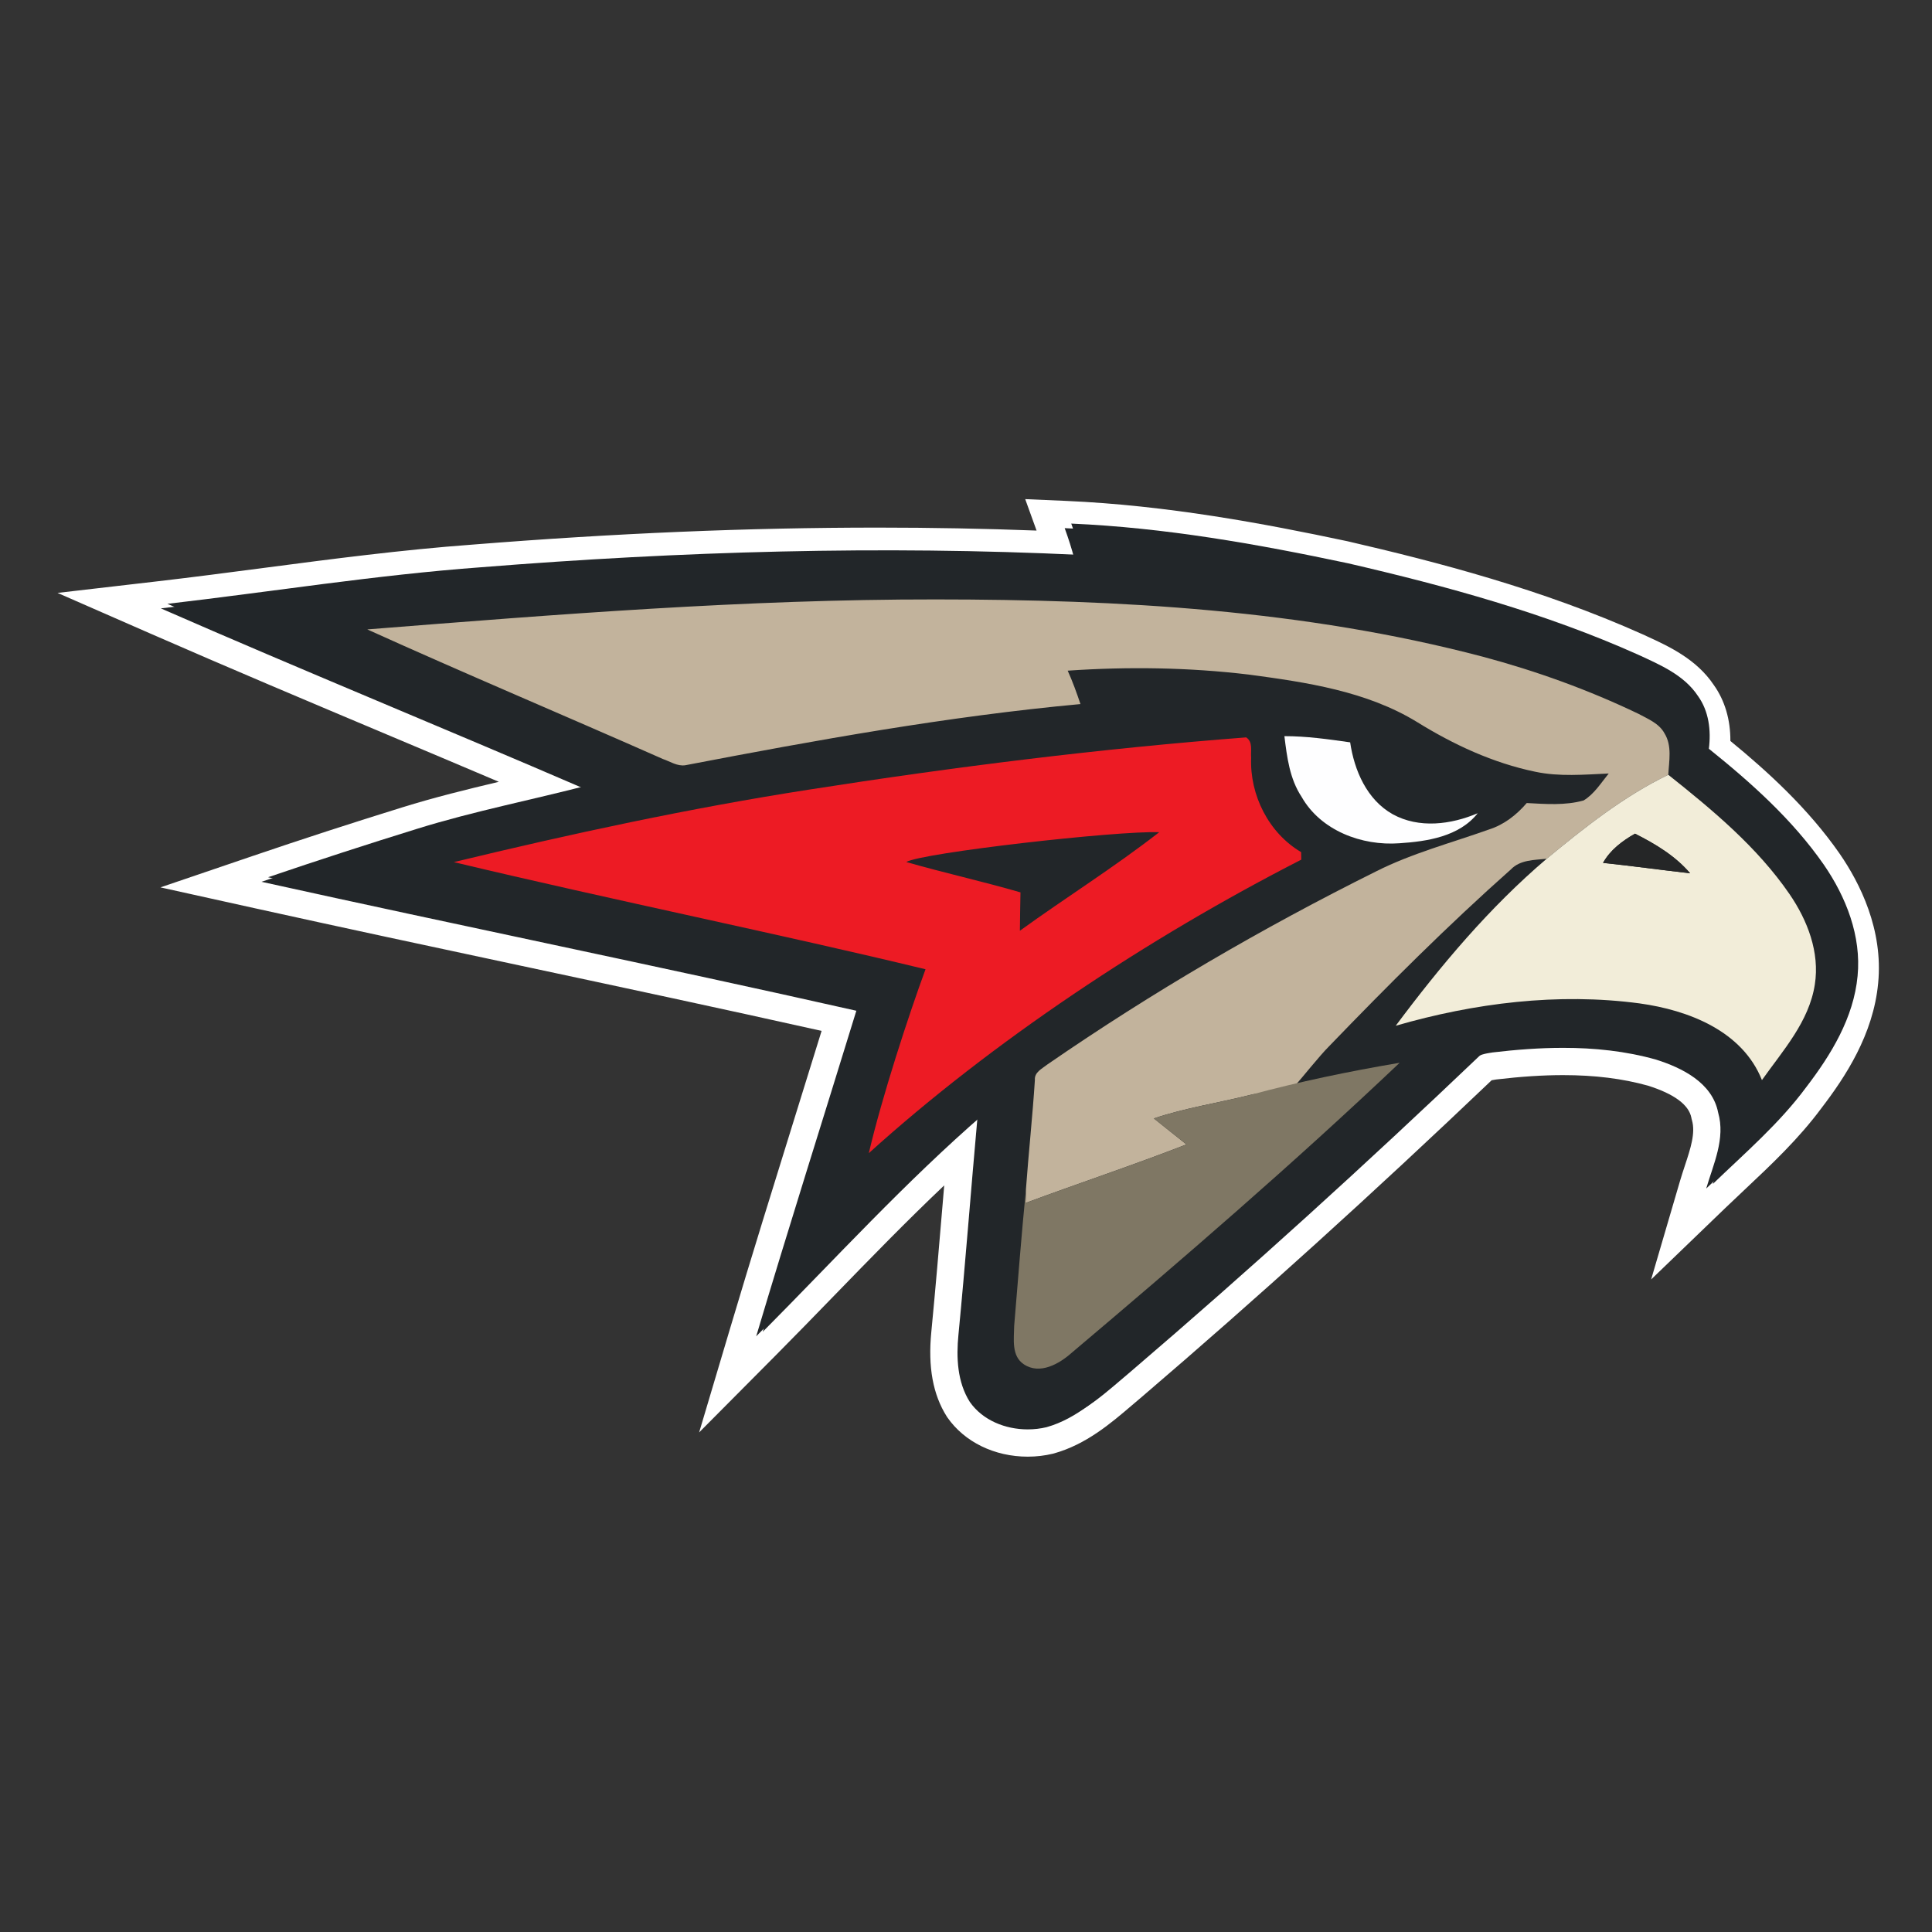
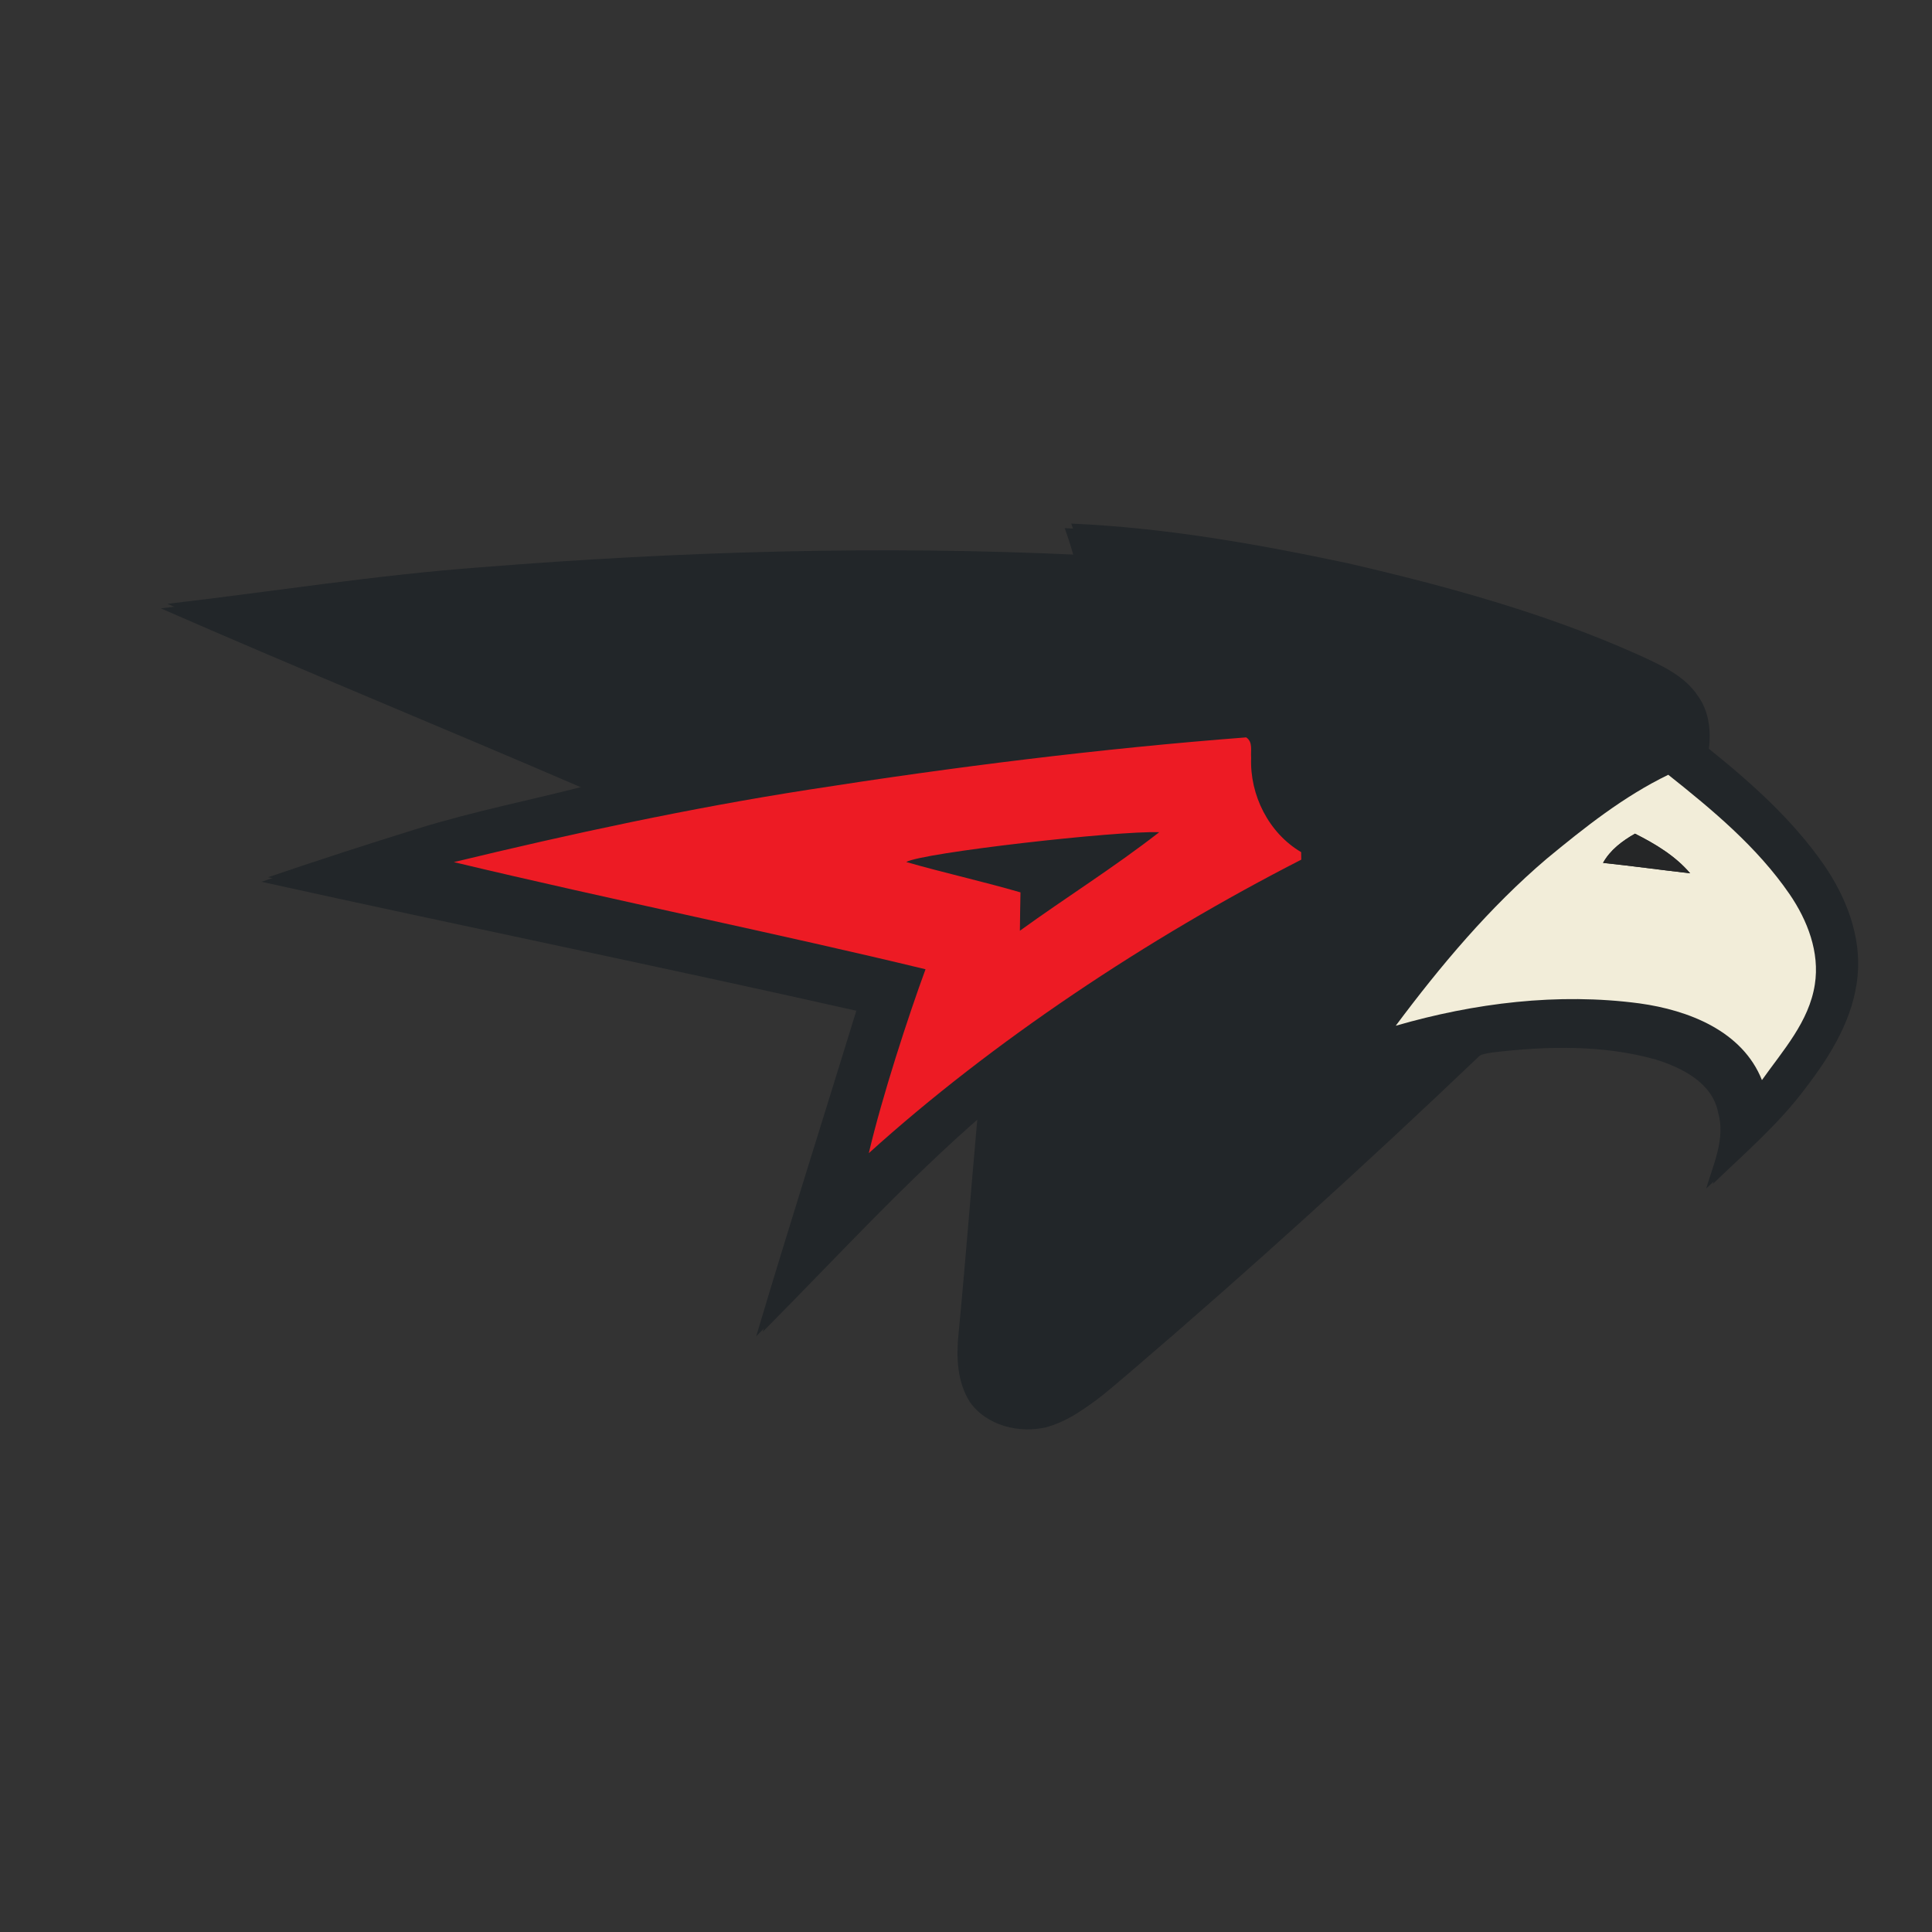
<svg xmlns="http://www.w3.org/2000/svg" version="1.1" id="Слой_1" x="0px" y="0px" viewBox="0 0 1024 1024" style="enable-background:new 0 0 1024 1024;" xml:space="preserve">
  <rect x="0" y="0" width="1024" height="1024" fill="#333333" stroke="none" />
  <g>
    <path style="fill-rule:evenodd;clip-rule:evenodd;fill:#222629;" d="M564.301,279.92   c49.445,2.144,98.408,10.79,146.722,21.05   c52.359,12.114,104.549,26.396,153.681,48.409   c11.681,5.395,24.397,10.765,31.767,21.917   c5.804,8.044,7.009,18.328,5.78,27.962   c22.47,18.063,44.315,37.571,60.885,61.391   c11.85,17.172,19.99,37.908,17.943,59.054   c-2.071,22.133-14.041,41.738-27.263,58.982   c-14.186,19.195-32.394,34.801-49.493,51.275   c3.805-12.981,10.284-26.516,6.334-40.245   c-3.058-15.823-19.099-23.747-33.02-28.13   c-28.13-7.9-57.85-7.177-86.607-3.758c-3.661,0.578-7.635,1.108-10.211,4.095   c-60.139,57.344-121.649,113.268-184.799,167.289   c-12.62,10.549-24.999,22.639-41.28,27.215   c-14.426,3.517-31.935-0.771-40.727-13.391   c-6.671-10.549-7.201-23.555-6.021-35.597c3.709-38.198,6.599-76.468,10.043-114.665   c-41.521,35.957-78.587,76.612-117.242,115.508   c17.172-57.682,35.404-115.027,53.081-172.564   c-104.911-23.65-210.28-45.133-315.287-68.351   c26.18-8.911,52.504-17.461,78.924-25.65   c30.394-9.465,61.704-15.486,92.46-23.554   c-74.758-32.274-150.141-63.053-224.73-95.711   c55.442-6.43,110.594-15.294,166.277-19.388   c105.73-8.453,212.014-11.609,317.985-6.527   C568.083,290.903,566.276,285.388,564.301,279.92z" />
-     <path style="fill:#FFFFFF;" d="M564.301,279.92c49.445,2.144,98.408,10.79,146.722,21.05   c52.359,12.114,104.549,26.396,153.681,48.409   c11.681,5.396,24.397,10.766,31.767,21.917c5.804,8.044,7.008,18.328,5.781,27.962   c22.47,18.063,44.315,37.571,60.884,61.391   c11.85,17.172,19.991,37.908,17.943,59.054   c-2.071,22.133-14.041,41.738-27.263,58.982   c-14.187,19.195-32.394,34.801-49.494,51.275   c3.806-12.981,10.285-26.516,6.334-40.245   c-3.059-15.823-19.099-23.747-33.02-28.13c-16.02-4.499-32.561-6.201-49.141-6.202   c-12.533-0-25.087,0.972-37.466,2.444c-3.66,0.578-7.635,1.108-10.211,4.095   c-60.139,57.344-121.65,113.268-184.799,167.289   c-12.62,10.549-24.999,22.639-41.28,27.216   c-3.225,0.786-6.606,1.182-10.008,1.182c-11.813,0-23.893-4.775-30.719-14.573   c-6.671-10.549-7.201-23.555-6.021-35.597   c3.709-38.198,6.599-76.468,10.044-114.665   c-41.521,35.957-78.587,76.611-117.242,115.508   c17.172-57.682,35.404-115.027,53.081-172.564   c-104.911-23.65-210.28-45.133-315.287-68.351   c26.18-8.911,52.504-17.461,78.924-25.65   c30.394-9.465,61.704-15.486,92.46-23.554   c-74.758-32.274-150.141-63.053-224.73-95.711   c55.442-6.43,110.594-15.294,166.277-19.388   c71.089-5.684,142.434-8.973,213.76-8.973c34.757,0,69.504,0.781,104.224,2.446   C568.083,290.903,566.277,285.388,564.301,279.92 M543.384,264.549l6.02,16.664   c-27.551-1.043-55.758-1.571-84.125-1.571c-68.71,0-139.009,2.95-214.912,9.018   c-37.177,2.733-74.626,7.641-110.843,12.387c-18.343,2.404-37.311,4.89-55.947,7.051   l-53.086,6.157l48.955,21.435c41.666,18.243,84.233,36.177,125.399,53.52   c19.582,8.25,39.563,16.668,59.553,25.164   c-16.917,4.013-34.22,8.264-51.183,13.546   c-26.595,8.243-53.276,16.914-79.283,25.767l-48.888,16.641l50.424,11.149   c46.716,10.329,94.261,20.477,140.24,30.291   c52.412,11.187,106.455,22.721,159.756,34.629   c-4.618,14.952-9.28,29.947-13.826,44.568   c-11.516,37.039-23.425,75.34-34.694,113.194l-16.388,55.051l40.488-40.742   c10.405-10.47,20.839-21.215,30.93-31.605   c18.962-19.526,38.372-39.514,58.479-58.581   c-0.273,3.231-0.544,6.447-0.813,9.64c-1.883,22.349-3.83,45.46-6.03,68.121   c-1.813,18.503,0.866,33.134,8.191,44.717l0.172,0.272l0.184,0.264   c9.057,13.002,24.973,20.764,42.576,20.764c4.573,0,9.092-0.536,13.43-1.594   l0.245-0.06l0.243-0.068c17.087-4.803,30.065-15.901,41.516-25.692   c1.71-1.462,3.414-2.92,5.123-4.348l0.063-0.053l0.063-0.053   c60.502-51.756,122.807-108.155,185.193-167.636   c0.656-0.137,1.591-0.284,2.277-0.392l0.122-0.019   c13.149-1.555,24.761-2.311,35.49-2.311c16.778,0,31.505,1.833,45.016,5.602   c13.904,4.411,21.627,10.137,22.958,17.022l0.122,0.633l0.178,0.62   c1.959,6.808-0.699,14.864-3.777,24.191c-0.855,2.591-1.739,5.269-2.537,7.992   l-15.316,52.244l39.209-37.772c3.454-3.328,7.047-6.706,10.521-9.974   c13.994-13.16,28.462-26.766,40.489-43.012   c12.693-16.567,27.557-39.064,30.109-66.332c2.736-28.254-9.604-52.909-20.438-68.608   c-16.718-24.033-38.194-43.555-57.885-59.707   c0.044-11.306-2.936-21.433-8.78-29.649   c-9.232-13.789-23.85-20.505-35.61-25.908l-1.991-0.917l-0.076-0.035l-0.075-0.034   c-53.398-23.924-108.992-38.347-156.332-49.3l-0.128-0.029l-0.128-0.027   c-43.56-9.25-95.338-19.021-149.097-21.352L543.384,264.549L543.384,264.549z" />
  </g>
  <path style="fill-rule:evenodd;clip-rule:evenodd;fill:#222629;" d="M567.782,277.512  c49.445,2.144,98.408,10.79,146.722,21.05  c52.359,12.114,104.549,26.396,153.681,48.409  c11.681,5.395,24.397,10.765,31.767,21.917c5.804,8.044,7.009,18.328,5.781,27.962  c22.47,18.063,44.315,37.571,60.885,61.391  c11.85,17.172,19.99,37.908,17.943,59.054  c-2.071,22.133-14.041,41.738-27.263,58.982  c-14.186,19.195-32.394,34.801-49.493,51.275  c3.805-12.981,10.284-26.516,6.334-40.245  c-3.058-15.823-19.099-23.747-33.02-28.13  c-28.13-7.9-57.85-7.177-86.607-3.758c-3.661,0.578-7.635,1.108-10.211,4.095  c-60.139,57.344-121.649,113.268-184.799,167.289  c-12.62,10.549-24.999,22.639-41.28,27.215  c-14.426,3.517-31.935-0.771-40.727-13.391  c-6.671-10.549-7.201-23.555-6.021-35.597c3.709-38.198,6.599-76.468,10.043-114.665  c-41.521,35.957-78.587,76.612-117.242,115.508  c17.172-57.682,35.404-115.027,53.081-172.564  c-104.911-23.65-210.28-45.133-315.287-68.351  c26.18-8.911,52.504-17.461,78.924-25.65  c30.394-9.465,61.704-15.486,92.46-23.554  c-74.758-32.274-150.141-63.053-224.73-95.711  c55.442-6.43,110.594-15.294,166.277-19.388  c105.73-8.453,212.014-11.609,317.985-6.527  C571.564,288.495,569.757,282.979,567.782,277.512z" />
-   <path style="fill-rule:evenodd;clip-rule:evenodd;fill:#C2B39C;" d="M194.669,333.604  c100.24-7.948,200.622-15.992,301.271-15.895  c97.228,0.024,195.516,5.467,289.926,30.346c28.371,7.586,56.116,17.582,82.585,30.298  c5.01,2.722,10.886,5.034,13.752,10.308c4.118,6.624,2.409,14.667,2.023,21.989  c-23.626,11.44-44.315,27.889-64.449,44.507  c-6.551,0.698-14.017,0.506-18.955,5.636c-33.573,29.792-65.34,61.559-96.482,93.857  c-5.034,5.034-14.017,16.407-18.737,21.705c-7.659,6.744-13.631,1.464-23.024,3.992  c-16.979,4.263-34.393,6.84-51.011,12.452c5.757,4.6,11.513,9.175,17.269,13.775  c-28.179,10.983-56.912,20.496-85.259,31.021c0.048-1.807,0.145-5.443,0.192-7.273  c1.421-19.291,3.493-38.558,4.745-57.874c-0.361-4.143,3.829-6.022,6.527-8.189  c55.562-38.318,114.015-72.421,174.467-102.478  c19.05-9.585,39.739-15.028,59.753-22.157  c7.923-2.529,14.571-7.731,19.942-13.993c10.043,0.53,20.351,1.372,30.153-1.373  c5.636-3.42,9.2-9.272,13.294-14.282c-12.981,0.578-26.156,1.782-38.969-0.94  c-22.326-4.624-43.255-14.354-62.547-26.3  c-26.806-16.426-58.645-21.098-89.256-25.192  c-31.815-3.805-64.016-4.263-95.976-2.071c2.601,5.756,4.744,11.705,6.768,17.702  c-70.351,6.503-140.05,19.099-209.413,32.417  c-4.238,0.675-8.092-1.999-11.97-3.323  C299.171,379.196,246.595,357.11,194.669,333.604z" />
-   <path style="fill-rule:evenodd;clip-rule:evenodd;fill:#FEFEFF;" d="M680.761,390.179  c11.681-0.025,23.29,1.638,34.85,3.275c2.192,14.908,8.863,30.419,22.543,38.102  c13.969,7.707,30.924,5.491,45.062-0.53  c-9.778,12.38-26.782,14.956-41.545,15.919  c-19.845,1.469-41.641-6.695-51.805-24.614  C683.531,412.769,682.134,401.281,680.761,390.179z" />
  <path style="fill-rule:evenodd;clip-rule:evenodd;fill:#F2EDD9;" d="M819.776,455.157  c20.134-16.618,40.823-33.067,64.449-44.507  c23.53,18.714,47.085,38.27,64.257,63.245  c9.513,13.896,16.089,30.803,13.415,47.904  c-3.035,19.701-16.907,34.97-28.034,50.673  c-10.38-26.107-39.041-37.09-64.883-40.654  c-43.231-5.756-87.498-0.217-129.212,11.85  C763.563,511.779,789.406,481,819.776,455.157L819.776,455.157z M849.64,457.349  c15.414,1.614,30.78,3.757,46.17,5.516  c-7.924-9.272-18.473-15.583-29.239-21.001  C859.852,445.716,853.494,450.437,849.64,457.349z" />
  <path style="fill-rule:evenodd;clip-rule:evenodd;fill:#252627;" d="M849.64,457.349  c3.854-6.912,10.212-11.633,16.931-15.486  c10.766,5.419,21.315,11.729,29.239,21.001  C880.42,461.106,865.054,458.963,849.64,457.349z" />
-   <path style="fill-rule:evenodd;clip-rule:evenodd;fill:#7F7764;" d="M741.84,563.296  c-56.116,53.226-114.737,103.804-173.816,153.706  c-6.599,5.876-16.859,11.754-25.312,6.142c-6.792-4.455-5.25-13.511-5.178-20.424  c2-24.132,3.878-48.289,6.238-72.397c-0.048,1.83-0.144,5.467-0.192,7.273  c28.347-10.525,57.08-20.038,85.259-31.021c-5.757-4.6-11.513-9.175-17.269-13.775  c16.618-5.612,34.031-8.189,51.011-12.452  C688.83,573.28,714.595,567.905,741.84,563.296z" />
  <path style="fill-rule:evenodd;clip-rule:evenodd;fill:#ED1B24;" d="M428.72,418.526  c76.877-12.042,154.212-21.748,231.787-27.697c3.684,2.456,2.288,7.033,2.625,10.742  c-0.795,19.773,9.272,39.932,26.493,50.071c0.024,0.987,0.072,3.01,0.072,3.998  c-81.523,41.694-163.908,96.51-229.209,155.56  c6.92-29.681,21.171-73.34,30.057-97.469  c-75.022-18.211-165.935-36.694-249.996-56.791  C302.807,441.887,365.426,428.376,428.72,418.526L428.72,418.526z M480.333,456.891  c20.086,5.756,40.486,10.26,60.548,16.089  c-0.12,6.767-0.265,13.559-0.313,20.327  c24.445-17.693,49.307-33.151,73.843-52.214  C592.198,440.195,488.238,452.034,480.333,456.891z" />
</svg>